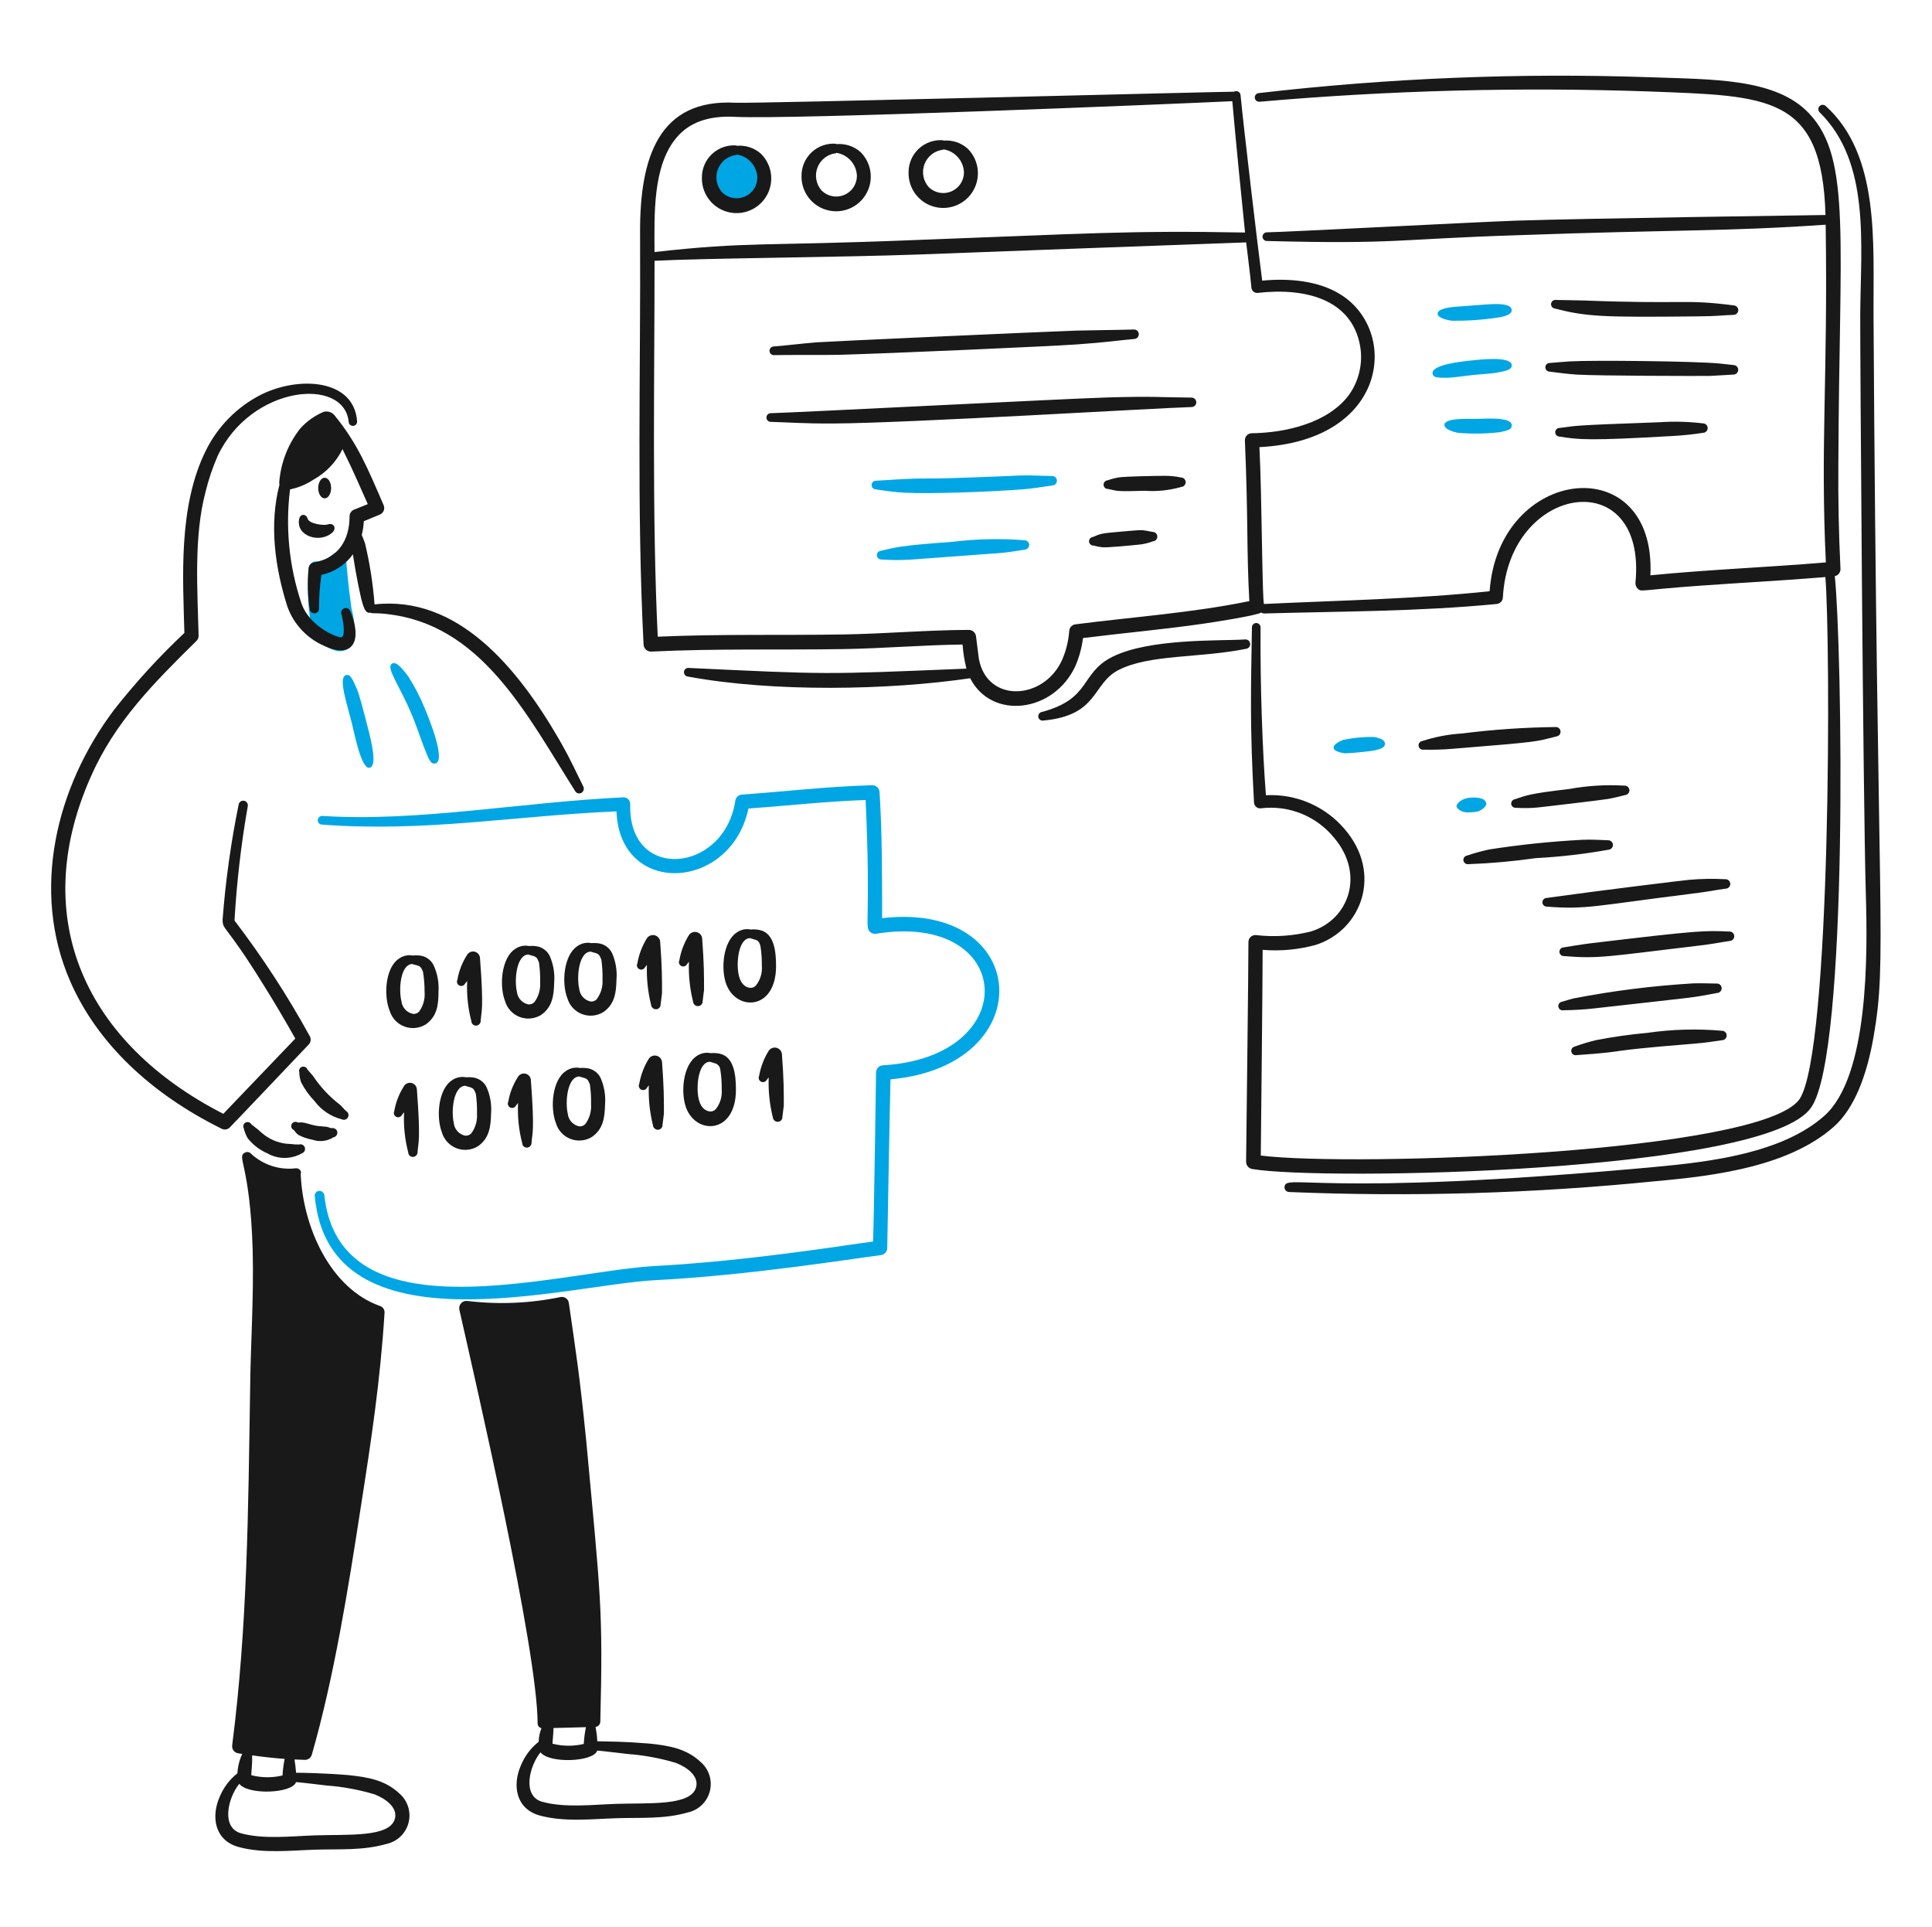
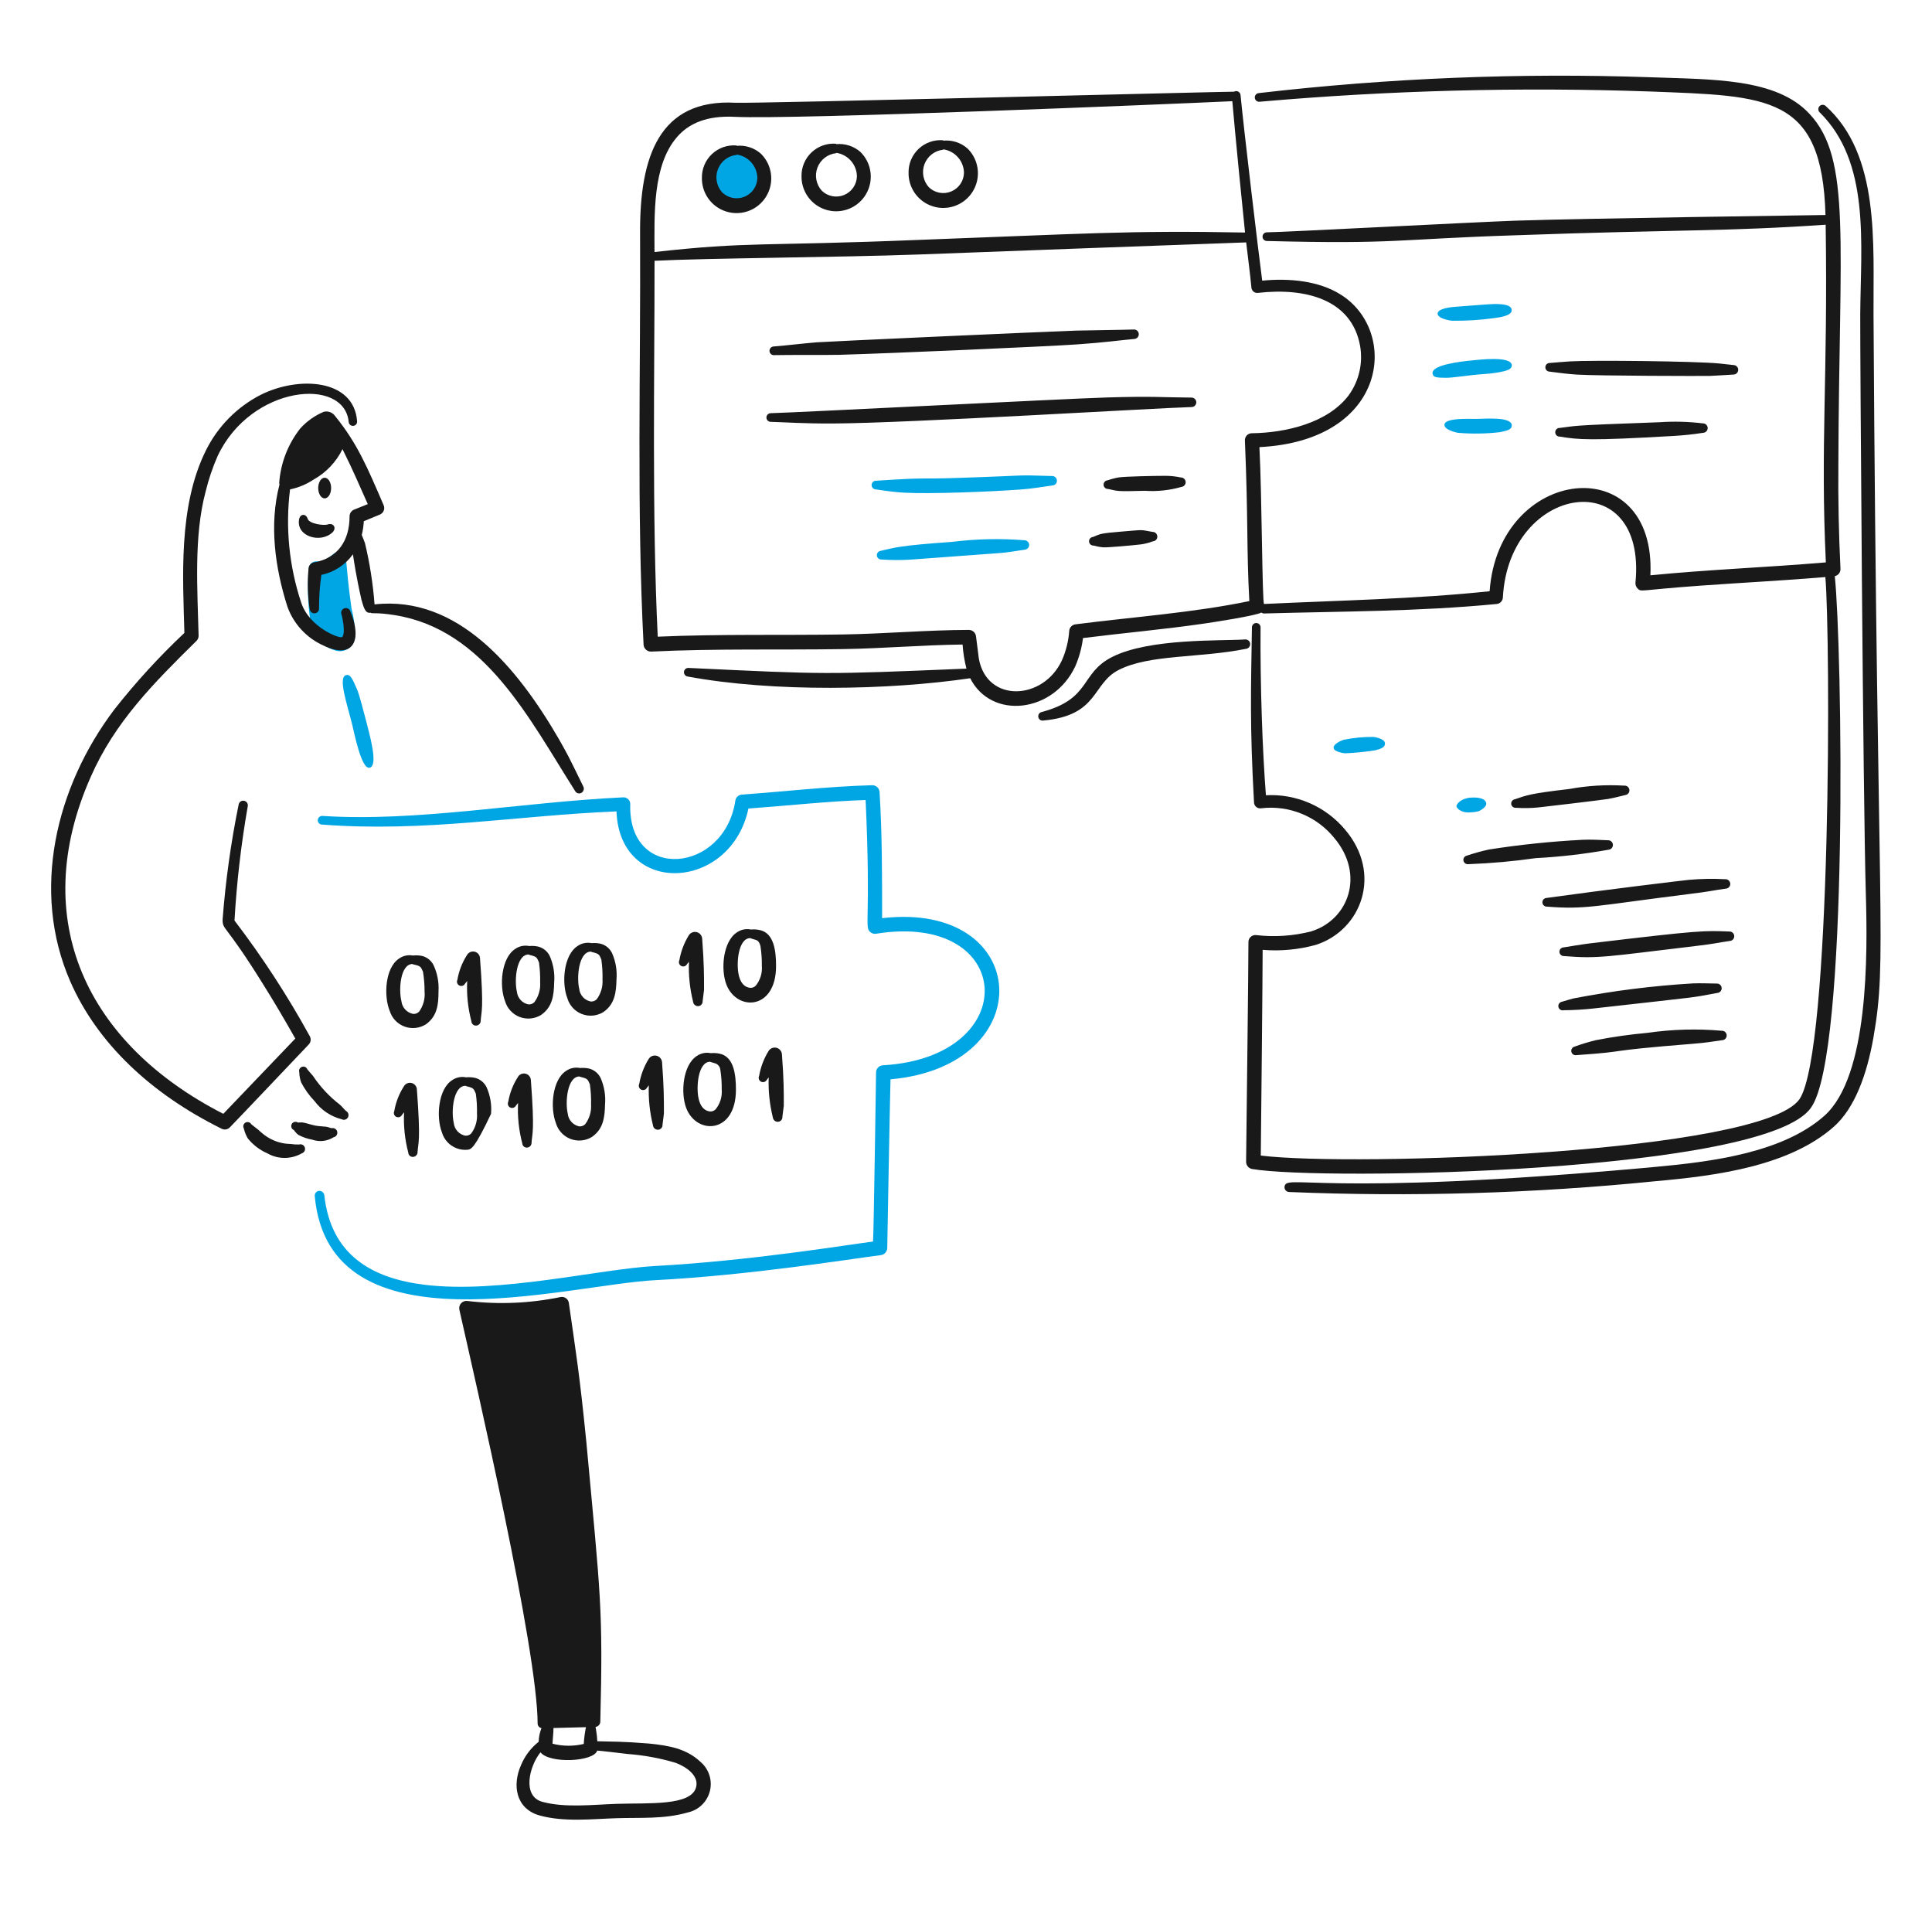
<svg xmlns="http://www.w3.org/2000/svg" width="342" height="341" viewBox="0 0 342 341" fill="none">
  <path d="M62.221 107.677C60.959 98.722 61.647 98.278 60.446 97.752C59.335 97.311 58.978 98.349 57.56 99.046C56.223 99.703 55.943 99.024 55.127 99.647C54.874 99.873 54.712 100.184 54.671 100.521C54.33 104.166 54.511 107.84 55.209 111.433C55.166 111.548 55.156 111.671 55.178 111.791C55.2 111.911 55.253 112.023 55.333 112.115C56.261 113.561 57.676 114.626 59.323 115.118C59.701 115.239 60.101 115.276 60.495 115.226C60.888 115.175 61.266 115.038 61.601 114.825C61.936 114.612 62.22 114.327 62.432 113.992C62.644 113.656 62.78 113.278 62.83 112.884C62.868 111.129 62.663 109.376 62.221 107.677Z" fill="#00A6E4" />
  <path d="M52.936 91.952C52.434 94.975 56.738 96.194 58.833 94.242C59.65 93.481 59.055 92.453 58.008 92.818C57.326 93.059 54.736 92.713 54.46 91.809C54.174 90.863 53.113 90.876 52.936 91.952Z" fill="#191919" />
  <path d="M56.328 86.375C56.328 86.859 56.449 87.324 56.663 87.667C56.878 88.01 57.169 88.202 57.472 88.202C57.776 88.202 58.067 88.01 58.281 87.667C58.496 87.324 58.616 86.859 58.616 86.375C58.616 85.89 58.496 85.425 58.281 85.082C58.067 84.739 57.776 84.547 57.472 84.547C57.169 84.547 56.878 84.739 56.663 85.082C56.449 85.425 56.328 85.89 56.328 86.375Z" fill="#191919" />
  <path d="M62.339 128.216C62.714 129.723 63.972 136.229 65.433 135.869C67.041 135.515 65.391 129.89 64.731 127.29C64.467 126.246 63.616 123.003 63.246 122.1C62.525 120.492 62.085 119.223 61.266 119.479C59.805 119.892 61.396 124.422 62.339 128.216Z" fill="#00A6E4" />
-   <path d="M72.857 126.389C73.659 128.276 74.286 130.225 75.002 132.09C75.911 134.462 76.262 135.314 77.065 135.118C78.982 134.649 75.969 127.205 75.209 125.4C74.409 123.422 73.429 121.522 72.281 119.724C71.466 118.648 70.165 116.904 69.394 117.456C68.267 118.172 70.576 121.011 72.857 126.389Z" fill="#00A6E4" />
  <path d="M41.51 162.918C41.902 156.133 42.686 149.376 43.86 142.682C43.9 142.469 43.855 142.25 43.735 142.07C43.614 141.891 43.428 141.766 43.216 141.724C43.004 141.681 42.784 141.724 42.604 141.842C42.423 141.961 42.297 142.146 42.252 142.358C40.878 149.084 39.928 155.89 39.406 162.736C39.406 164.673 39.807 163.304 46.501 174.077C48.521 177.279 50.422 180.538 52.274 183.806L39.529 197.126C15.422 184.79 4.817 162.86 16.06 137.497C20.322 127.778 27.198 120.895 34.786 113.419C34.906 113.298 35 113.155 35.064 112.998C35.128 112.84 35.16 112.671 35.157 112.501C34.959 104.452 34.284 94.875 36.395 87.02C36.921 84.844 37.639 82.719 38.54 80.669C44.456 68.161 60.962 66.611 61.728 74.691C61.736 74.789 61.764 74.884 61.809 74.971C61.854 75.058 61.915 75.135 61.99 75.198C62.065 75.261 62.151 75.309 62.245 75.338C62.338 75.368 62.436 75.379 62.534 75.371C62.631 75.362 62.726 75.335 62.813 75.29C62.9 75.245 62.977 75.183 63.04 75.109C63.103 75.034 63.151 74.947 63.181 74.854C63.21 74.761 63.221 74.663 63.213 74.565C62.679 67.063 52.883 66.497 46.138 69.883C41.955 72.03 38.569 75.459 36.475 79.668C31.49 89.607 32.399 102.447 32.639 112.015C28.185 116.207 24.049 120.724 20.266 125.529C9.847 139.287 5.458 157.703 12.435 173.684C17.178 184.555 26.622 193.526 39.244 199.77C39.48 199.889 39.747 199.928 40.007 199.883C40.267 199.839 40.506 199.712 40.688 199.521C42.584 197.579 51.865 187.779 54.669 184.836C54.845 184.644 54.956 184.402 54.987 184.143C55.018 183.885 54.966 183.623 54.84 183.395C50.916 176.245 46.46 169.401 41.51 162.918Z" fill="#191919" />
  <path d="M103.255 139.196C100.336 133.208 100.555 133.706 99.007 130.928C91.598 118.125 81.017 105.324 66.303 106.968C66.026 103.316 65.46 99.691 64.608 96.129C64.431 95.641 64.241 95.157 64.037 94.68C64.238 93.882 64.36 93.066 64.402 92.243L67.288 91.05C67.588 90.912 67.821 90.661 67.937 90.352C68.053 90.043 68.042 89.701 67.907 89.399C65.046 82.769 63.275 78.499 59.328 73.644C59.11 73.324 58.8 73.08 58.438 72.943C58.076 72.807 57.681 72.786 57.307 72.883C55.717 73.548 54.295 74.558 53.142 75.84C50.997 78.57 49.706 81.874 49.434 85.336C49.421 85.482 49.434 85.629 49.473 85.769C47.625 92.823 48.68 100.478 50.878 107.372C51.421 108.883 52.263 110.269 53.354 111.448C54.444 112.627 55.76 113.574 57.224 114.234C62.651 116.829 64.139 113.196 62.01 108.166C61.937 107.958 61.785 107.788 61.587 107.692C61.388 107.596 61.16 107.583 60.952 107.656C60.744 107.728 60.573 107.881 60.477 108.079C60.382 108.277 60.368 108.506 60.441 108.714C60.681 109.535 61.179 112.151 60.566 112.751C60.134 113.073 54.734 111.046 53.306 106.613C51.172 100.176 50.501 93.343 51.343 86.613C52.84 86.303 54.263 85.708 55.534 84.861C57.742 83.632 59.52 81.755 60.627 79.483C61.82 81.995 61.594 81.26 65.103 89.219L62.629 90.216C62.404 90.318 62.213 90.483 62.08 90.691C61.947 90.898 61.878 91.141 61.88 91.387C61.88 95.65 59.798 98.802 55.611 99.529C55.351 99.57 55.112 99.696 54.932 99.889C54.752 100.081 54.643 100.329 54.62 100.591C54.386 102.999 54.456 105.427 54.827 107.819C54.851 108.032 54.959 108.228 55.126 108.365C55.292 108.501 55.506 108.567 55.72 108.548C55.935 108.53 56.134 108.429 56.275 108.266C56.416 108.103 56.489 107.892 56.477 107.677C56.468 105.692 56.606 103.71 56.89 101.745C59.14 101.273 61.132 99.974 62.472 98.105C62.675 99.338 63.019 101.909 63.984 106.132C64.311 107.241 64.612 108.652 65.565 108.432C65.991 108.674 66.548 108.33 69.923 108.874C85.825 111.431 93.668 127.192 101.806 139.994C101.856 140.089 101.926 140.174 102.009 140.243C102.093 140.311 102.19 140.362 102.294 140.392C102.398 140.422 102.507 140.431 102.615 140.418C102.722 140.405 102.826 140.37 102.919 140.316C103.108 140.207 103.247 140.031 103.31 139.822C103.372 139.614 103.353 139.39 103.255 139.196Z" fill="#191919" />
  <path d="M43.159 199.705C43.302 200.324 43.538 200.918 43.859 201.466C44.781 202.619 45.971 203.529 47.324 204.118C48.254 204.649 49.306 204.929 50.377 204.929C51.448 204.929 52.5 204.649 53.43 204.118C53.637 204.052 53.809 203.907 53.909 203.714C54.009 203.521 54.029 203.297 53.963 203.09C53.898 202.883 53.752 202.71 53.56 202.61C53.367 202.51 53.142 202.49 52.935 202.556C52.452 202.568 51.969 202.537 51.491 202.466C51.16 202.445 50.872 202.438 50.541 202.399C49.018 202.199 47.585 201.56 46.417 200.561C46.129 200.35 45.922 200.123 45.675 199.905C45.605 199.848 44.628 199.105 44.482 198.97C44.384 198.795 44.221 198.665 44.028 198.61C43.835 198.555 43.628 198.579 43.453 198.676C43.277 198.774 43.148 198.937 43.093 199.13C43.038 199.323 43.061 199.53 43.159 199.705Z" fill="#191919" />
  <path d="M52.027 199.997C52.241 200.322 52.506 200.61 52.811 200.849C53.586 201.262 54.421 201.55 55.285 201.702C55.902 201.917 56.56 201.991 57.209 201.918C57.858 201.845 58.483 201.627 59.036 201.279C59.145 201.26 59.248 201.219 59.34 201.159C59.432 201.099 59.511 201.021 59.573 200.931C59.635 200.84 59.678 200.737 59.699 200.629C59.721 200.522 59.72 200.411 59.698 200.303C59.676 200.195 59.633 200.093 59.571 200.002C59.508 199.912 59.429 199.835 59.336 199.775C59.244 199.716 59.14 199.676 59.032 199.657C58.924 199.638 58.813 199.641 58.706 199.666C58.377 199.617 58.088 199.456 57.758 199.412C57.139 199.334 56.52 199.337 55.901 199.225C55.019 199.068 54.133 198.713 53.55 198.655C53.221 198.623 53.014 198.682 52.726 198.667C52.638 198.608 52.539 198.569 52.434 198.551C52.33 198.533 52.223 198.537 52.121 198.563C52.018 198.59 51.922 198.637 51.839 198.702C51.756 198.768 51.688 198.85 51.639 198.944C51.589 199.038 51.56 199.141 51.553 199.246C51.547 199.352 51.562 199.458 51.599 199.557C51.635 199.656 51.692 199.747 51.766 199.822C51.84 199.898 51.929 199.958 52.027 199.997Z" fill="#191919" />
  <path d="M52.977 189.732C52.986 190.355 53.098 190.972 53.306 191.558C53.938 192.777 54.742 193.897 55.693 194.887C56.874 196.471 58.564 197.6 60.479 198.085C60.672 198.189 60.898 198.212 61.108 198.149C61.317 198.086 61.493 197.942 61.597 197.749C61.701 197.556 61.724 197.33 61.661 197.12C61.598 196.911 61.454 196.735 61.261 196.631C60.89 196.307 60.607 195.896 60.189 195.528C58.322 194.099 56.705 192.371 55.405 190.413C55.34 190.331 54.462 189.349 54.414 189.269C54.347 189.083 54.211 188.931 54.034 188.844C53.857 188.757 53.653 188.743 53.466 188.804C53.278 188.865 53.122 188.996 53.029 189.171C52.937 189.345 52.916 189.548 52.972 189.737L52.977 189.732Z" fill="#191919" />
-   <path d="M70.671 317.388C68.168 315.036 65.089 314.508 61.555 314.148C57.449 313.816 53.386 313.729 52.411 313.746C52.351 312.893 52.24 312.083 52.133 311.395C52.743 311.425 53.355 311.449 53.966 311.461C54.245 311.465 54.518 311.377 54.742 311.209C54.966 311.042 55.129 310.805 55.203 310.535C59.166 296.701 61.643 281.163 63.865 266.741C65.725 254.858 67.323 244.322 68.073 232.313C68.087 232.067 68.023 231.823 67.889 231.616C67.755 231.408 67.559 231.249 67.329 231.161C58.416 228.042 53.563 217.052 53.224 207.608H53.306C53.305 207.488 53.279 207.37 53.229 207.262C53.18 207.153 53.108 207.056 53.019 206.976C52.929 206.897 52.825 206.838 52.711 206.802C52.597 206.766 52.477 206.754 52.358 206.767C50.939 206.936 49.5 206.796 48.14 206.357C46.781 205.917 45.532 205.19 44.479 204.223C44.349 204.062 44.167 203.951 43.964 203.907C43.762 203.864 43.55 203.892 43.366 203.986C41.809 204.769 44.268 205.947 44.73 221.241C44.946 229.793 44.343 238.201 44.276 245.979C43.935 267.102 43.818 287.751 41.101 308.883C41.057 309.213 41.145 309.547 41.345 309.813C41.545 310.079 41.843 310.255 42.172 310.303L42.883 310.411C42.38 311.487 42.09 312.651 42.031 313.838C40.663 314.915 39.592 316.324 38.919 317.93C37.32 321.497 37.992 325.63 42.094 326.844C46.493 328.09 51.488 327.486 55.87 327.355C60.092 327.219 64.233 327.548 68.45 326.332C69.385 326.125 70.244 325.661 70.93 324.993C71.615 324.324 72.101 323.478 72.332 322.548C72.563 321.619 72.53 320.643 72.236 319.731C71.943 318.82 71.401 318.008 70.671 317.388ZM50.39 311.294C50.193 312.261 50.065 313.241 50.007 314.226C48.187 314.657 46.291 314.64 44.479 314.177C44.479 313.481 44.682 312.373 44.636 310.668C46.554 310.932 48.436 311.147 50.39 311.294ZM69.894 321.904C68.997 325.224 61.505 324.632 55.788 324.823C51.606 324.966 46.723 325.549 42.754 324.482C39.044 323.534 40.346 318.165 42.358 315.7C43.938 317.746 51.771 317.405 52.4 315.396C52.741 315.396 57.077 315.908 57.768 315.996C60.662 316.207 63.525 316.734 66.305 317.568C68.262 318.324 70.453 319.896 69.894 321.904Z" fill="#191919" />
  <path d="M123.998 311.814C121.495 309.459 118.406 308.932 114.883 308.574C109.917 308.174 108.391 308.256 105.809 308.172C105.61 308.172 105.889 308.325 105.427 305.63C105.655 305.602 105.866 305.492 106.02 305.322C106.174 305.151 106.261 304.93 106.266 304.701C106.766 284.682 106.316 282.498 103.792 255.191C102.563 242.893 101.968 239.517 100.698 230.612C100.676 230.445 100.622 230.285 100.537 230.14C100.452 229.996 100.338 229.87 100.203 229.771C100.068 229.672 99.914 229.601 99.751 229.563C99.588 229.525 99.419 229.52 99.254 229.549C93.842 230.668 88.285 230.906 82.797 230.253C82.59 230.217 82.377 230.231 82.177 230.295C81.977 230.359 81.796 230.472 81.649 230.622C81.503 230.773 81.395 230.957 81.337 231.159C81.278 231.361 81.269 231.574 81.312 231.779C84.192 244.579 95.17 291.966 95.17 305.077C95.183 305.263 95.257 305.44 95.381 305.579C95.504 305.719 95.669 305.815 95.852 305.851C95.541 306.618 95.372 307.435 95.354 308.262C93.985 309.343 92.915 310.754 92.243 312.363C90.643 315.928 91.315 320.061 95.417 321.275C99.832 322.525 104.86 321.918 109.194 321.786C113.374 321.652 117.558 321.981 121.775 320.763C122.712 320.558 123.572 320.095 124.26 319.426C124.947 318.757 125.434 317.91 125.665 316.979C125.897 316.048 125.863 315.071 125.568 314.159C125.274 313.246 124.73 312.434 123.998 311.814ZM103.722 305.676C103.524 306.656 103.394 307.648 103.334 308.646C101.515 309.079 99.619 309.064 97.808 308.605C97.808 308.094 97.978 306.73 97.978 305.826L103.722 305.676ZM123.214 316.329C122.317 319.648 114.824 319.057 109.108 319.248C104.928 319.391 100.046 319.974 96.075 318.907C92.364 317.959 93.668 312.598 95.678 310.124C97.252 312.17 105.09 311.829 105.721 309.822C106.062 309.822 110.397 310.334 111.088 310.421C113.983 310.632 116.846 311.16 119.627 311.995C121.591 312.743 123.78 314.32 123.214 316.334V316.329Z" fill="#191919" />
  <path d="M73.087 169.111C73.623 169.049 74.166 169.072 74.696 169.179C75.134 169.285 75.544 169.485 75.897 169.765C76.25 170.045 76.539 170.398 76.742 170.8C77.421 172.259 77.725 173.866 77.624 175.472C77.624 177.774 77.403 179.82 75.434 181.255C74.877 181.617 74.245 181.844 73.585 181.92C72.925 181.996 72.257 181.918 71.633 181.692C71.009 181.466 70.445 181.099 69.987 180.619C69.529 180.138 69.188 179.559 68.991 178.925C67.891 176.256 68.178 171.29 70.614 169.665C70.967 169.409 71.368 169.227 71.793 169.132C72.218 169.037 72.658 169.029 73.087 169.111ZM72.993 170.609C70.848 170.676 70.541 175.177 71.068 177.226C71.131 177.768 71.366 178.275 71.738 178.674C72.11 179.073 72.6 179.342 73.136 179.443C73.333 179.458 73.53 179.428 73.715 179.357C73.899 179.285 74.064 179.174 74.2 179.03C74.935 178.001 75.275 176.742 75.158 175.482C75.161 174.307 75.067 173.134 74.878 171.975C74.469 171.07 74.471 170.978 73.242 170.7C73.154 170.683 73.07 170.652 72.993 170.609Z" fill="#191919" />
  <path d="M93.686 167.431C94.224 167.381 94.766 167.416 95.293 167.533C95.731 167.648 96.138 167.856 96.487 168.143C96.835 168.43 97.118 168.79 97.314 169.197C97.963 170.671 98.233 172.283 98.098 173.888C98.045 176.188 97.788 178.229 95.788 179.622C95.224 179.972 94.586 180.186 93.925 180.248C93.265 180.31 92.598 180.218 91.979 179.98C91.36 179.741 90.804 179.362 90.356 178.872C89.908 178.383 89.579 177.796 89.396 177.158C88.352 174.468 88.741 169.509 91.21 167.936C91.567 167.688 91.97 167.516 92.396 167.429C92.821 167.342 93.26 167.343 93.686 167.431ZM93.561 168.928C91.414 168.95 91.014 173.445 91.498 175.504C91.551 176.046 91.776 176.557 92.14 176.963C92.503 177.368 92.987 177.647 93.52 177.758C93.717 177.777 93.915 177.752 94.101 177.684C94.286 177.616 94.454 177.507 94.593 177.366C95.345 176.351 95.708 175.1 95.615 173.84C95.643 172.666 95.574 171.491 95.409 170.328C95.019 169.416 95.022 169.324 93.8 169.02C93.716 169 93.636 168.968 93.561 168.925V168.928Z" fill="#191919" />
-   <path d="M82.51 190.666C83.049 190.616 83.592 190.65 84.12 190.767C84.557 190.882 84.964 191.09 85.313 191.377C85.662 191.665 85.944 192.024 86.14 192.431C86.79 193.904 87.059 195.517 86.925 197.121C86.872 199.423 86.613 201.464 84.614 202.857C84.05 203.207 83.413 203.421 82.752 203.483C82.091 203.545 81.425 203.453 80.805 203.214C80.186 202.975 79.63 202.596 79.182 202.107C78.734 201.618 78.404 201.031 78.221 200.393C77.179 197.703 77.568 192.743 80.037 191.169C80.393 190.921 80.796 190.749 81.222 190.663C81.647 190.576 82.086 190.577 82.51 190.666ZM82.388 192.163C80.241 192.184 79.84 196.68 80.325 198.738C80.377 199.279 80.601 199.789 80.963 200.195C81.326 200.6 81.808 200.879 82.34 200.992C82.537 201.011 82.735 200.985 82.92 200.918C83.106 200.85 83.274 200.742 83.412 200.601C84.166 199.586 84.529 198.334 84.435 197.074C84.464 195.9 84.395 194.726 84.231 193.563C83.84 192.649 83.844 192.557 82.621 192.254C82.539 192.235 82.461 192.205 82.388 192.163Z" fill="#191919" />
+   <path d="M82.51 190.666C83.049 190.616 83.592 190.65 84.12 190.767C84.557 190.882 84.964 191.09 85.313 191.377C85.662 191.665 85.944 192.024 86.14 192.431C86.79 193.904 87.059 195.517 86.925 197.121C84.05 203.207 83.413 203.421 82.752 203.483C82.091 203.545 81.425 203.453 80.805 203.214C80.186 202.975 79.63 202.596 79.182 202.107C78.734 201.618 78.404 201.031 78.221 200.393C77.179 197.703 77.568 192.743 80.037 191.169C80.393 190.921 80.796 190.749 81.222 190.663C81.647 190.576 82.086 190.577 82.51 190.666ZM82.388 192.163C80.241 192.184 79.84 196.68 80.325 198.738C80.377 199.279 80.601 199.789 80.963 200.195C81.326 200.6 81.808 200.879 82.34 200.992C82.537 201.011 82.735 200.985 82.92 200.918C83.106 200.85 83.274 200.742 83.412 200.601C84.166 199.586 84.529 198.334 84.435 197.074C84.464 195.9 84.395 194.726 84.231 193.563C83.84 192.649 83.844 192.557 82.621 192.254C82.539 192.235 82.461 192.205 82.388 192.163Z" fill="#191919" />
  <path d="M102.689 189.018C103.228 188.968 103.771 189.003 104.299 189.12C104.736 189.235 105.143 189.443 105.492 189.73C105.841 190.017 106.123 190.377 106.319 190.784C106.968 192.258 107.237 193.87 107.103 195.475C107.051 197.775 106.791 199.816 104.793 201.21C104.229 201.56 103.591 201.774 102.93 201.836C102.269 201.898 101.603 201.805 100.984 201.567C100.364 201.328 99.808 200.949 99.36 200.459C98.912 199.97 98.583 199.383 98.399 198.745C97.358 196.054 97.746 191.096 100.215 189.523C100.572 189.275 100.975 189.102 101.4 189.016C101.826 188.929 102.264 188.93 102.689 189.018ZM102.566 190.515C100.418 190.537 100.019 195.031 100.503 197.091C100.556 197.633 100.781 198.144 101.144 198.549C101.508 198.955 101.991 199.233 102.524 199.345C102.72 199.364 102.919 199.338 103.104 199.271C103.29 199.203 103.458 199.095 103.596 198.955C104.353 197.941 104.719 196.689 104.628 195.427C104.657 194.253 104.588 193.079 104.421 191.916C104.033 191.003 104.034 190.91 102.814 190.607C102.727 190.59 102.643 190.558 102.566 190.515Z" fill="#191919" />
  <path d="M104.716 166.919C105.255 166.87 105.798 166.904 106.326 167.022C106.763 167.136 107.17 167.344 107.519 167.632C107.868 167.919 108.15 168.279 108.346 168.686C108.994 170.159 109.263 171.772 109.129 173.376C109.076 175.676 108.819 177.717 106.82 179.112C106.256 179.461 105.618 179.675 104.957 179.737C104.296 179.799 103.63 179.707 103.011 179.468C102.391 179.229 101.836 178.85 101.387 178.36C100.939 177.871 100.61 177.284 100.427 176.646C99.383 173.956 99.774 168.998 102.241 167.424C102.598 167.176 103.001 167.004 103.427 166.917C103.852 166.83 104.291 166.831 104.716 166.919ZM104.592 168.416C102.445 168.438 102.046 172.933 102.531 174.992C102.584 175.534 102.808 176.045 103.171 176.45C103.535 176.856 104.018 177.135 104.551 177.246C104.748 177.265 104.946 177.24 105.131 177.172C105.317 177.105 105.485 176.997 105.623 176.856C106.38 175.842 106.746 174.59 106.655 173.328C106.684 172.154 106.615 170.98 106.449 169.818C106.058 168.904 106.062 168.812 104.839 168.508C104.752 168.488 104.669 168.454 104.592 168.408V168.416Z" fill="#191919" />
  <path d="M132.921 164.507C133.459 164.458 134.002 164.491 134.53 164.608C137.054 165.175 137.376 168.401 137.376 170.978C137.376 178.795 130.44 179.02 128.59 174.256C127.567 171.641 127.939 166.65 130.447 165.012C130.804 164.765 131.207 164.593 131.632 164.506C132.058 164.42 132.496 164.42 132.921 164.507ZM132.798 166.031C130.667 166.052 130.299 170.539 130.776 172.589C131.03 173.678 131.56 174.659 132.756 174.826C132.946 174.845 133.137 174.82 133.316 174.753C133.495 174.686 133.656 174.579 133.787 174.44C134.585 173.453 134.97 172.195 134.86 170.93C134.878 169.756 134.795 168.584 134.612 167.424C134.488 166.995 134.345 166.534 133.828 166.355C133.555 166.253 132.935 166.105 132.798 166.031Z" fill="#191919" />
  <path d="M125.817 186.387C126.356 186.337 126.899 186.37 127.427 186.486C129.95 187.054 130.273 190.28 130.273 192.856C130.273 200.675 123.338 200.898 121.487 196.135C120.464 193.519 120.835 188.528 123.343 186.89C123.7 186.643 124.104 186.471 124.529 186.385C124.954 186.298 125.393 186.299 125.817 186.387ZM125.695 187.91C123.563 187.93 123.195 192.418 123.673 194.467C123.927 195.557 124.457 196.537 125.652 196.706C125.842 196.724 126.034 196.7 126.213 196.633C126.391 196.566 126.552 196.459 126.684 196.32C127.483 195.333 127.867 194.074 127.756 192.808C127.774 191.635 127.691 190.463 127.509 189.304C127.482 189.073 127.396 188.854 127.258 188.666C127.121 188.478 126.938 188.329 126.726 188.234C126.453 188.131 125.833 187.985 125.696 187.91H125.695Z" fill="#191919" />
  <path d="M82.702 173.613C82.579 173.763 82.454 173.913 82.332 174.07C82.243 174.251 82.087 174.389 81.896 174.455C81.706 174.52 81.497 174.507 81.316 174.419C81.135 174.33 80.997 174.174 80.932 173.983C80.866 173.793 80.879 173.584 80.968 173.403C81.234 171.849 81.809 170.364 82.659 169.035C82.788 168.801 82.99 168.615 83.234 168.506C83.478 168.396 83.75 168.369 84.011 168.428C84.272 168.487 84.506 168.629 84.679 168.833C84.852 169.037 84.954 169.292 84.969 169.559C85.672 178.876 85.198 178.897 85.094 180.641C85.099 180.859 85.021 181.071 84.875 181.233C84.729 181.395 84.527 181.495 84.309 181.512C84.201 181.521 84.093 181.508 83.99 181.473C83.887 181.438 83.792 181.383 83.712 181.311C83.63 181.239 83.565 181.151 83.519 181.053C83.473 180.955 83.447 180.848 83.443 180.74C82.833 178.416 82.582 176.013 82.702 173.613Z" fill="#191919" />
  <path d="M71.529 196.85C71.406 197.002 71.282 197.152 71.159 197.309C71.07 197.49 70.914 197.628 70.723 197.694C70.533 197.759 70.324 197.746 70.144 197.658C69.963 197.569 69.824 197.413 69.759 197.222C69.694 197.032 69.707 196.823 69.795 196.642C70.061 195.087 70.636 193.601 71.486 192.273C71.615 192.038 71.817 191.853 72.061 191.743C72.305 191.633 72.578 191.606 72.838 191.665C73.099 191.724 73.334 191.867 73.506 192.071C73.679 192.274 73.781 192.529 73.796 192.796C74.499 202.115 74.025 202.136 73.919 203.878C73.925 204.096 73.847 204.308 73.701 204.47C73.556 204.632 73.354 204.732 73.137 204.75C73.029 204.759 72.92 204.745 72.817 204.711C72.714 204.677 72.62 204.622 72.539 204.55C72.458 204.478 72.392 204.39 72.346 204.292C72.3 204.194 72.274 204.087 72.27 203.979C71.66 201.655 71.41 199.251 71.529 196.85Z" fill="#191919" />
  <path d="M91.707 195.204C91.585 195.354 91.46 195.504 91.336 195.661C91.292 195.75 91.231 195.831 91.156 195.897C91.081 195.963 90.995 196.013 90.9 196.046C90.806 196.078 90.706 196.091 90.607 196.085C90.507 196.079 90.41 196.053 90.32 196.01C90.231 195.966 90.151 195.905 90.085 195.83C90.019 195.755 89.968 195.668 89.936 195.574C89.903 195.48 89.89 195.38 89.896 195.281C89.902 195.181 89.928 195.084 89.972 194.994C90.238 193.44 90.813 191.954 91.663 190.626C91.792 190.392 91.994 190.206 92.237 190.097C92.481 189.987 92.754 189.96 93.015 190.019C93.276 190.078 93.51 190.22 93.683 190.424C93.856 190.628 93.958 190.883 93.973 191.149C94.674 200.467 94.202 200.488 94.096 202.232C94.102 202.45 94.023 202.661 93.878 202.823C93.733 202.985 93.531 203.085 93.313 203.103C93.205 203.112 93.097 203.098 92.994 203.064C92.891 203.029 92.796 202.974 92.715 202.902C92.634 202.83 92.569 202.742 92.523 202.644C92.477 202.546 92.451 202.439 92.447 202.331C91.837 200.007 91.588 197.603 91.707 195.204Z" fill="#191919" />
-   <path d="M114.52 170.764C114.396 170.901 114.314 171.039 114.19 171.18C114.145 171.27 114.083 171.35 114.007 171.415C113.932 171.481 113.844 171.531 113.749 171.563C113.654 171.594 113.553 171.607 113.454 171.6C113.354 171.593 113.256 171.566 113.167 171.521C113.077 171.476 112.997 171.415 112.932 171.339C112.866 171.263 112.816 171.175 112.784 171.08C112.753 170.985 112.74 170.885 112.747 170.785C112.754 170.685 112.781 170.588 112.826 170.498C113.093 168.949 113.653 167.464 114.474 166.123C114.612 165.888 114.82 165.703 115.069 165.594C115.319 165.486 115.596 165.459 115.862 165.518C116.128 165.577 116.368 165.719 116.547 165.924C116.727 166.128 116.837 166.384 116.861 166.655C117.202 171.17 117.192 173.266 117.192 175.748C117.11 176.408 117.022 177.045 116.945 177.734C116.952 177.844 116.937 177.954 116.901 178.058C116.866 178.162 116.81 178.258 116.737 178.34C116.664 178.423 116.576 178.49 116.477 178.538C116.378 178.586 116.27 178.614 116.161 178.621C115.937 178.632 115.719 178.556 115.55 178.409C115.381 178.263 115.275 178.057 115.254 177.835C114.678 175.524 114.431 173.144 114.52 170.764Z" fill="#191919" />
  <path d="M136.075 190.679C135.951 190.817 135.869 190.953 135.744 191.096C135.7 191.186 135.638 191.266 135.562 191.331C135.486 191.397 135.398 191.447 135.303 191.479C135.208 191.51 135.108 191.523 135.008 191.516C134.908 191.509 134.811 191.482 134.721 191.437C134.632 191.393 134.552 191.331 134.486 191.255C134.421 191.179 134.371 191.092 134.339 190.997C134.307 190.902 134.295 190.801 134.302 190.701C134.309 190.602 134.336 190.504 134.38 190.414C134.648 188.865 135.207 187.381 136.029 186.041C136.166 185.805 136.374 185.619 136.624 185.509C136.873 185.4 137.151 185.373 137.418 185.432C137.684 185.491 137.924 185.634 138.104 185.839C138.283 186.044 138.393 186.301 138.416 186.573C138.757 191.086 138.747 193.183 138.747 195.664C138.665 196.324 138.576 196.963 138.5 197.65C138.507 197.76 138.492 197.871 138.457 197.975C138.421 198.079 138.366 198.175 138.293 198.258C138.22 198.34 138.131 198.407 138.032 198.455C137.933 198.503 137.825 198.531 137.715 198.537C137.492 198.548 137.274 198.472 137.105 198.326C136.936 198.18 136.83 197.975 136.808 197.753C136.231 195.441 135.985 193.059 136.075 190.679Z" fill="#191919" />
  <path d="M121.956 170.209C121.831 170.345 121.75 170.482 121.625 170.625C121.58 170.714 121.518 170.794 121.443 170.86C121.367 170.925 121.279 170.975 121.184 171.007C121.089 171.039 120.989 171.051 120.889 171.044C120.789 171.037 120.692 171.011 120.602 170.966C120.513 170.921 120.433 170.859 120.367 170.783C120.302 170.708 120.251 170.62 120.22 170.525C120.188 170.43 120.175 170.33 120.183 170.23C120.19 170.13 120.216 170.032 120.261 169.943C120.528 168.394 121.088 166.909 121.91 165.569C122.047 165.333 122.255 165.147 122.504 165.038C122.754 164.928 123.032 164.901 123.298 164.96C123.565 165.02 123.805 165.162 123.984 165.367C124.164 165.573 124.273 165.83 124.297 166.101C124.638 170.616 124.628 172.712 124.628 175.192C124.546 175.854 124.457 176.492 124.38 177.179C124.388 177.289 124.373 177.399 124.337 177.503C124.302 177.607 124.246 177.703 124.173 177.786C124.1 177.869 124.012 177.936 123.913 177.984C123.814 178.032 123.706 178.061 123.596 178.067C123.373 178.078 123.154 178.002 122.985 177.856C122.816 177.709 122.71 177.504 122.689 177.281C122.111 174.97 121.864 172.589 121.956 170.209Z" fill="#191919" />
  <path d="M114.854 192.087C114.73 192.223 114.648 192.361 114.524 192.503C114.479 192.592 114.417 192.672 114.341 192.738C114.266 192.803 114.178 192.853 114.083 192.885C113.988 192.917 113.887 192.929 113.788 192.922C113.688 192.915 113.59 192.888 113.501 192.844C113.411 192.799 113.331 192.737 113.266 192.661C113.2 192.585 113.15 192.498 113.118 192.403C113.087 192.308 113.074 192.207 113.081 192.107C113.088 192.008 113.115 191.91 113.16 191.821C113.426 190.271 113.986 188.786 114.808 187.446C114.946 187.211 115.154 187.025 115.403 186.917C115.653 186.808 115.93 186.781 116.196 186.84C116.462 186.899 116.701 187.042 116.881 187.246C117.061 187.45 117.171 187.706 117.195 187.977C117.536 192.492 117.526 194.588 117.526 197.07C117.444 197.73 117.356 198.368 117.279 199.057C117.286 199.166 117.271 199.276 117.235 199.38C117.2 199.484 117.144 199.58 117.071 199.663C116.998 199.745 116.91 199.812 116.811 199.86C116.712 199.909 116.604 199.937 116.495 199.943C116.271 199.954 116.053 199.878 115.884 199.732C115.715 199.585 115.609 199.38 115.588 199.157C115.011 196.847 114.764 194.466 114.854 192.087Z" fill="#191919" />
  <path d="M125.486 31.483C125.486 32.785 126.003 34.033 126.924 34.954C127.845 35.874 129.093 36.392 130.395 36.392C131.697 36.392 132.945 35.874 133.866 34.954C134.787 34.033 135.304 32.785 135.304 31.483C135.304 30.181 134.787 28.933 133.866 28.012C132.945 27.091 131.697 26.574 130.395 26.574C129.093 26.574 127.845 27.091 126.924 28.012C126.003 28.933 125.486 30.181 125.486 31.483Z" fill="#00A6E4" />
  <path d="M130.395 25.745C129.605 25.678 128.809 25.777 128.06 26.036C127.31 26.295 126.624 26.709 126.044 27.251C125.465 27.793 125.005 28.45 124.696 29.18C124.387 29.911 124.235 30.698 124.249 31.491C124.235 32.507 124.473 33.51 124.941 34.411C125.41 35.312 126.095 36.082 126.935 36.653C127.775 37.224 128.744 37.578 129.754 37.683C130.764 37.787 131.784 37.64 132.723 37.253C133.663 36.866 134.491 36.253 135.135 35.467C135.778 34.681 136.217 33.748 136.411 32.751C136.605 31.755 136.549 30.725 136.248 29.755C135.946 28.785 135.409 27.906 134.684 27.195C134.102 26.682 133.421 26.294 132.683 26.055C131.945 25.817 131.166 25.732 130.394 25.807L130.395 25.745ZM130.395 27.35C131.399 27.493 132.319 27.988 132.992 28.746C133.664 29.505 134.045 30.478 134.066 31.491C134.052 32.206 133.83 32.902 133.426 33.493C133.021 34.083 132.453 34.542 131.792 34.814C131.13 35.086 130.403 35.158 129.7 35.022C128.998 34.886 128.351 34.548 127.838 34.049C127.346 33.501 127.016 32.828 126.883 32.105C126.749 31.381 126.819 30.634 127.084 29.948C127.349 29.261 127.798 28.661 128.382 28.214C128.967 27.767 129.664 27.49 130.395 27.415V27.35Z" fill="#191919" />
  <path d="M148.022 25.442C147.232 25.375 146.437 25.475 145.689 25.735C144.94 25.995 144.255 26.409 143.676 26.951C143.098 27.492 142.639 28.149 142.33 28.879C142.022 29.609 141.869 30.395 141.884 31.188C141.871 32.2 142.11 33.2 142.579 34.098C143.048 34.996 143.731 35.764 144.569 36.333C145.407 36.902 146.373 37.255 147.381 37.359C148.388 37.464 149.406 37.317 150.343 36.932C151.279 36.547 152.106 35.935 152.749 35.153C153.392 34.37 153.831 33.44 154.027 32.447C154.222 31.453 154.169 30.426 153.871 29.458C153.573 28.49 153.039 27.611 152.318 26.9C151.737 26.387 151.056 25.999 150.318 25.761C149.581 25.522 148.802 25.437 148.03 25.512L148.022 25.442ZM148.022 27.046C149.025 27.189 149.945 27.685 150.617 28.443C151.289 29.202 151.67 30.174 151.691 31.188C151.677 31.903 151.455 32.599 151.051 33.189C150.647 33.78 150.079 34.239 149.417 34.511C148.756 34.783 148.029 34.855 147.326 34.719C146.624 34.583 145.977 34.245 145.464 33.745C144.973 33.198 144.642 32.525 144.509 31.801C144.376 31.077 144.445 30.331 144.71 29.644C144.975 28.958 145.424 28.358 146.009 27.911C146.593 27.464 147.29 27.187 148.022 27.111V27.046Z" fill="#191919" />
  <path d="M166.971 24.823C166.181 24.756 165.386 24.856 164.638 25.116C163.889 25.376 163.203 25.791 162.625 26.332C162.046 26.874 161.588 27.531 161.279 28.261C160.97 28.991 160.818 29.778 160.833 30.57C160.818 31.586 161.055 32.59 161.523 33.491C161.991 34.393 162.675 35.164 163.515 35.736C164.355 36.308 165.323 36.663 166.333 36.768C167.344 36.873 168.365 36.726 169.304 36.34C170.244 35.954 171.073 35.34 171.717 34.555C172.361 33.769 172.8 32.836 172.995 31.839C173.189 30.842 173.133 29.812 172.832 28.842C172.53 27.872 171.993 26.992 171.268 26.28C170.686 25.768 170.005 25.38 169.267 25.142C168.529 24.903 167.75 24.819 166.978 24.894L166.971 24.823ZM166.971 26.427C167.975 26.57 168.895 27.066 169.567 27.825C170.24 28.583 170.62 29.557 170.642 30.57C170.628 31.286 170.406 31.981 170.002 32.572C169.598 33.163 169.03 33.622 168.368 33.894C167.707 34.166 166.98 34.238 166.277 34.102C165.575 33.966 164.928 33.627 164.415 33.128C163.923 32.58 163.593 31.908 163.459 31.184C163.326 30.46 163.396 29.714 163.661 29.027C163.925 28.341 164.375 27.741 164.959 27.294C165.544 26.847 166.241 26.571 166.973 26.495L166.971 26.427Z" fill="#191919" />
  <path d="M137.055 62.852C139.366 62.794 146.997 62.84 148.523 62.797C157.473 62.548 185.563 61.312 190.637 60.954C195.581 60.613 198.279 60.214 200.824 59.989C201.04 59.969 201.24 59.867 201.382 59.704C201.524 59.541 201.597 59.329 201.587 59.112C201.576 58.896 201.482 58.692 201.325 58.544C201.168 58.395 200.959 58.313 200.742 58.315C199.012 58.386 192.204 58.454 190.512 58.512C183.706 58.748 146.295 60.446 144.603 60.582C142.046 60.785 139.536 61.114 136.974 61.317C136.87 61.318 136.768 61.341 136.673 61.383C136.578 61.424 136.493 61.485 136.422 61.56C136.352 61.636 136.297 61.725 136.261 61.823C136.226 61.92 136.21 62.023 136.216 62.127C136.221 62.23 136.248 62.331 136.293 62.425C136.339 62.517 136.403 62.6 136.481 62.668C136.56 62.736 136.651 62.787 136.75 62.818C136.848 62.85 136.952 62.861 137.055 62.852Z" fill="#191919" />
  <path d="M136.438 74.661C139.066 74.722 142.17 74.984 147.657 74.949C160.929 74.875 204.507 72.221 210.928 72.04C211.15 72.04 211.363 71.952 211.52 71.795C211.677 71.638 211.765 71.425 211.765 71.203C211.765 70.981 211.677 70.768 211.52 70.611C211.363 70.454 211.15 70.366 210.928 70.366C205.216 70.321 204.312 70.1 195.997 70.342C188.613 70.56 140.859 73.024 136.438 73.126C136.235 73.126 136.04 73.207 135.896 73.351C135.752 73.495 135.671 73.69 135.671 73.893C135.671 74.097 135.752 74.292 135.896 74.436C136.04 74.58 136.235 74.661 136.438 74.661Z" fill="#191919" />
  <path d="M155.039 86.614C156.662 86.858 158.432 87.11 160.07 87.195C164.729 87.444 175.277 87.035 180.701 86.631C182.813 86.472 184.121 86.225 186.31 85.916C186.42 85.911 186.528 85.884 186.627 85.836C186.726 85.789 186.814 85.722 186.887 85.64C186.96 85.558 187.016 85.462 187.052 85.358C187.088 85.254 187.102 85.144 187.095 85.035C187.082 84.816 186.984 84.612 186.822 84.464C186.66 84.317 186.447 84.239 186.229 84.247C178.996 84.036 183.393 84.124 170.017 84.568C161.305 84.858 165.177 84.426 155.128 85.079C155.025 85.07 154.921 85.081 154.822 85.112C154.723 85.144 154.632 85.195 154.554 85.263C154.475 85.33 154.411 85.413 154.366 85.506C154.32 85.599 154.294 85.7 154.288 85.804C154.283 85.907 154.298 86.011 154.334 86.108C154.369 86.205 154.424 86.294 154.495 86.37C154.565 86.446 154.651 86.506 154.745 86.548C154.84 86.59 154.942 86.612 155.046 86.614H155.039Z" fill="#00A6E4" />
  <path d="M196.163 86.539C198.001 86.952 197.76 86.991 202.642 86.86C204.825 87.013 207.018 86.782 209.121 86.178C209.337 86.158 209.537 86.056 209.679 85.893C209.821 85.729 209.894 85.517 209.884 85.3C209.873 85.084 209.779 84.88 209.621 84.732C209.463 84.583 209.254 84.501 209.037 84.504C208.14 84.313 207.226 84.216 206.309 84.212C204.565 84.212 199.211 84.312 198.018 84.495C197.359 84.612 196.71 84.783 196.079 85.006C195.876 85.017 195.685 85.109 195.55 85.26C195.414 85.412 195.344 85.611 195.355 85.815C195.366 86.018 195.457 86.208 195.609 86.344C195.76 86.48 195.96 86.55 196.163 86.539Z" fill="#191919" />
  <path d="M155.996 99.019C157.699 99.14 159.407 99.15 161.111 99.048C161.539 99.025 176.893 97.894 177.32 97.855C178.599 97.736 180.862 97.362 181.363 97.287C181.585 97.275 181.794 97.179 181.947 97.018C182.101 96.857 182.187 96.643 182.188 96.421C182.175 96.201 182.078 95.994 181.917 95.843C181.756 95.692 181.543 95.609 181.322 95.611C177.061 95.274 172.776 95.371 168.535 95.901C159.113 96.566 158.455 96.907 155.873 97.493C155.681 97.522 155.507 97.623 155.386 97.775C155.265 97.927 155.207 98.12 155.222 98.314C155.238 98.507 155.326 98.688 155.47 98.819C155.614 98.95 155.802 99.022 155.996 99.019Z" fill="#00A6E4" />
  <path d="M193.605 96.558C194.131 96.708 194.669 96.812 195.213 96.866C196.173 96.919 200.398 96.525 201.895 96.355C202.643 96.26 203.377 96.075 204.08 95.802C204.19 95.798 204.298 95.771 204.397 95.724C204.496 95.677 204.585 95.611 204.658 95.529C204.731 95.447 204.787 95.351 204.822 95.248C204.858 95.144 204.872 95.034 204.865 94.924C204.852 94.706 204.755 94.5 204.593 94.352C204.431 94.204 204.218 94.126 203.999 94.133C201.7 93.722 202.597 93.753 198.677 94.067C194.405 94.408 194.785 94.534 193.48 95.035C193.279 95.051 193.091 95.147 192.96 95.301C192.829 95.455 192.764 95.655 192.78 95.857C192.8 96.058 192.897 96.243 193.051 96.374C193.205 96.504 193.404 96.57 193.605 96.558Z" fill="#191919" />
  <path d="M256.995 56.763C259.492 56.8 261.988 56.646 264.461 56.304C265.503 56.171 267.684 55.864 267.595 54.874C267.595 53.602 264.497 53.781 263.223 53.871C261.367 54.004 259.511 54.145 257.655 54.292C256.762 54.359 254.567 54.591 254.479 55.486C254.479 56.388 256.617 56.72 256.995 56.763Z" fill="#00A6E4" />
  <path d="M255.989 66.864C257.012 66.864 259.309 66.523 260.896 66.352C262.216 66.212 263.537 66.182 264.857 65.969C266.994 65.609 267.621 65.334 267.621 64.628C267.471 62.961 261.856 63.653 260.402 63.803C258.77 63.974 253.278 64.538 253.597 66.146C253.72 66.766 254.192 66.85 255.989 66.864Z" fill="#00A6E4" />
  <path d="M258.043 76.594C260.529 76.812 263.031 76.776 265.51 76.486C266.848 76.195 267.613 76.043 267.613 75.282C267.613 73.729 263.01 74.109 261.385 74.14C260.233 74.162 255.817 73.886 255.692 75.146C255.609 76.004 257.494 76.491 258.043 76.594Z" fill="#00A6E4" />
  <path d="M276.069 77.267C279.535 77.821 281.286 78.021 296.155 77.16C297.937 77.063 299.713 76.876 301.476 76.599C301.586 76.596 301.694 76.572 301.795 76.527C301.895 76.483 301.986 76.419 302.061 76.34C302.137 76.26 302.196 76.166 302.236 76.064C302.275 75.962 302.294 75.853 302.291 75.743C302.289 75.633 302.264 75.525 302.22 75.425C302.176 75.324 302.112 75.234 302.032 75.158C301.953 75.082 301.859 75.023 301.757 74.984C301.654 74.944 301.545 74.925 301.436 74.928C298.904 74.62 296.349 74.552 293.804 74.725C276.846 75.322 279.342 75.371 276.072 75.736C275.868 75.736 275.673 75.817 275.529 75.961C275.386 76.105 275.305 76.3 275.305 76.503C275.305 76.707 275.386 76.902 275.529 77.046C275.673 77.19 275.868 77.27 276.072 77.27L276.069 77.267Z" fill="#191919" />
  <path d="M274.303 65.771C275.716 65.955 277.653 66.214 279.21 66.299C282.91 66.528 301.716 66.564 302.763 66.526C304.127 66.477 305.491 66.356 306.887 66.287C307.101 66.28 307.304 66.191 307.454 66.039C307.605 65.887 307.691 65.683 307.697 65.469C307.702 65.256 307.625 65.048 307.482 64.889C307.339 64.73 307.141 64.631 306.928 64.613C306.062 64.514 305.196 64.41 304.329 64.328C300.026 63.917 281.777 63.723 277.89 63.96C276.697 64.032 275.539 64.151 274.344 64.238C274.14 64.233 273.943 64.308 273.795 64.448C273.647 64.588 273.561 64.781 273.556 64.985C273.551 65.188 273.626 65.386 273.766 65.533C273.906 65.681 274.099 65.767 274.303 65.772V65.771Z" fill="#191919" />
-   <path d="M275.225 54.601C280.778 56.033 283.564 56.174 300.263 55.995C304.548 55.949 304.028 55.833 306.861 55.728C307.078 55.73 307.286 55.648 307.444 55.5C307.601 55.352 307.695 55.148 307.706 54.932C307.717 54.716 307.644 54.505 307.502 54.341C307.36 54.178 307.16 54.076 306.945 54.057C297.965 52.899 298.662 53.886 280.422 53.182C279.032 53.127 276.459 53.124 275.431 53.083C275.332 53.07 275.23 53.076 275.133 53.101C275.036 53.127 274.945 53.172 274.865 53.232C274.785 53.293 274.717 53.369 274.667 53.456C274.616 53.543 274.583 53.639 274.569 53.739C274.556 53.838 274.562 53.94 274.588 54.037C274.613 54.134 274.658 54.225 274.719 54.305C274.78 54.386 274.856 54.453 274.943 54.503C275.029 54.554 275.125 54.587 275.225 54.601Z" fill="#191919" />
  <path d="M238.104 133.321C239.886 133.243 241.663 133.067 243.425 132.792C244.401 132.543 245.222 132.281 245.158 131.563C245.158 130.71 243.308 130.446 243.137 130.424C241.35 130.401 239.566 130.573 237.816 130.935C237.483 131.041 235.94 131.691 236.084 132.395C236.152 133.073 237.925 133.312 238.104 133.321Z" fill="#00A6E4" />
-   <path d="M252.005 132.673C253.654 132.716 255.305 132.67 256.949 132.537C273.036 131.239 271.575 131.304 275.551 130.331C275.767 130.293 275.96 130.173 276.088 129.995C276.216 129.818 276.27 129.597 276.238 129.38C276.206 129.163 276.09 128.968 275.915 128.836C275.741 128.703 275.521 128.644 275.304 128.672C269.787 128.739 264.278 129.119 258.804 129.811C256.405 129.957 254.035 130.409 251.751 131.156C251.549 131.189 251.37 131.302 251.251 131.468C251.133 131.634 251.085 131.84 251.119 132.042C251.153 132.243 251.265 132.422 251.431 132.541C251.597 132.659 251.803 132.707 252.005 132.673Z" fill="#191919" />
  <path d="M260.172 143.78C260.685 143.768 261.197 143.705 261.698 143.59C261.868 143.548 263.157 142.876 263.099 142.226C263.011 141.222 261.507 141.079 260.294 141.168C258.554 141.316 257.785 142.346 257.821 142.702C257.856 143.059 258.673 143.887 260.172 143.78Z" fill="#00A6E4" />
  <path d="M268.379 142.964C269.686 143.052 270.998 143.031 272.301 142.901C273.118 142.821 283.472 141.598 284.633 141.404C285.764 141.215 287.003 140.869 287.685 140.712C287.906 140.689 288.109 140.58 288.25 140.407C288.39 140.235 288.456 140.014 288.434 139.793C288.411 139.572 288.302 139.369 288.129 139.228C287.957 139.088 287.736 139.022 287.515 139.044C284.258 138.849 280.99 139.049 277.781 139.639C270.553 140.473 270.216 140.785 268.171 141.45C267.971 141.482 267.791 141.59 267.668 141.751C267.545 141.912 267.489 142.115 267.512 142.316C267.544 142.516 267.652 142.695 267.814 142.816C267.976 142.937 268.179 142.99 268.379 142.964Z" fill="#191919" />
  <path d="M259.966 152.939C263.941 152.792 267.906 152.437 271.844 151.875C276.175 151.646 280.487 151.147 284.755 150.381C284.97 150.362 285.17 150.26 285.312 150.097C285.453 149.933 285.527 149.722 285.516 149.506C285.505 149.29 285.411 149.086 285.254 148.938C285.096 148.79 284.887 148.708 284.671 148.71C283.086 148.656 281.73 148.555 280.134 148.628C274.595 148.913 269.075 149.485 263.596 150.344C262.269 150.631 260.96 150.993 259.674 151.428C259.575 151.446 259.48 151.483 259.395 151.538C259.311 151.592 259.237 151.663 259.18 151.746C259.122 151.828 259.082 151.922 259.06 152.02C259.039 152.119 259.037 152.22 259.055 152.32C259.098 152.52 259.216 152.697 259.386 152.812C259.556 152.928 259.763 152.973 259.966 152.939Z" fill="#191919" />
  <path d="M273.823 160.456C280.757 161.003 282.519 160.285 298.9 158.239C303.313 157.697 302.992 157.609 305.459 157.278C305.572 157.277 305.684 157.253 305.787 157.207C305.891 157.162 305.984 157.096 306.062 157.014C306.139 156.932 306.199 156.835 306.238 156.729C306.277 156.623 306.294 156.51 306.289 156.397C306.283 156.284 306.255 156.174 306.205 156.072C306.156 155.971 306.086 155.88 306.001 155.806C305.916 155.732 305.817 155.676 305.709 155.641C305.602 155.606 305.488 155.593 305.376 155.603C303.231 155.487 301.08 155.526 298.941 155.719C298.015 155.8 283.613 157.544 273.782 158.92C273.681 158.922 273.582 158.945 273.49 158.986C273.398 159.027 273.314 159.086 273.245 159.159C273.176 159.232 273.121 159.318 273.085 159.413C273.049 159.507 273.032 159.607 273.034 159.708C273.037 159.809 273.06 159.908 273.101 160.001C273.142 160.093 273.201 160.176 273.274 160.245C273.347 160.315 273.433 160.369 273.528 160.405C273.622 160.441 273.722 160.459 273.823 160.456Z" fill="#191919" />
  <path d="M276.835 169.204C282.973 169.716 284.398 169.296 300.098 167.434C303.951 166.978 303.767 166.88 306.202 166.531C306.423 166.52 306.631 166.422 306.78 166.257C306.929 166.093 307.006 165.877 306.995 165.655C306.985 165.434 306.886 165.226 306.722 165.077C306.558 164.928 306.341 164.851 306.12 164.862C301.713 164.691 301.203 164.591 281.413 166.964C280.149 167.111 277.367 167.581 276.794 167.67C276.693 167.672 276.594 167.695 276.502 167.736C276.41 167.777 276.327 167.836 276.257 167.909C276.188 167.982 276.134 168.068 276.098 168.162C276.062 168.256 276.044 168.357 276.047 168.457C276.05 168.558 276.072 168.657 276.113 168.75C276.154 168.842 276.213 168.925 276.286 168.994C276.359 169.063 276.446 169.118 276.54 169.154C276.634 169.19 276.734 169.207 276.835 169.204Z" fill="#191919" />
  <path d="M276.753 178.795C278.586 178.778 280.417 178.668 282.238 178.464C302.347 176.195 298.668 176.703 303.975 175.736C304.086 175.731 304.195 175.703 304.296 175.654C304.396 175.606 304.486 175.538 304.559 175.455C304.633 175.371 304.689 175.274 304.725 175.168C304.76 175.062 304.774 174.951 304.766 174.84C304.758 174.729 304.727 174.62 304.676 174.521C304.626 174.422 304.556 174.334 304.47 174.262C304.385 174.191 304.286 174.137 304.18 174.104C304.074 174.071 303.962 174.06 303.851 174.071C302.449 174.054 301.087 173.987 299.685 174.042C292.568 174.466 285.486 175.358 278.486 176.713C277.822 176.884 277.164 177.094 276.504 177.288C276.404 177.303 276.307 177.338 276.221 177.391C276.134 177.444 276.058 177.513 275.998 177.595C275.939 177.677 275.896 177.771 275.872 177.869C275.849 177.968 275.845 178.071 275.862 178.171C275.878 178.271 275.914 178.367 275.968 178.453C276.022 178.54 276.093 178.614 276.176 178.673C276.259 178.732 276.352 178.773 276.451 178.795C276.551 178.818 276.653 178.82 276.753 178.802V178.795Z" fill="#191919" />
  <path d="M279.021 186.742C289.574 185.997 282.26 186.132 299.651 184.73C302.27 184.529 302.984 184.34 304.807 184.099C304.92 184.101 305.032 184.079 305.136 184.036C305.24 183.993 305.335 183.93 305.414 183.85C305.493 183.769 305.555 183.674 305.597 183.569C305.638 183.464 305.658 183.352 305.655 183.239C305.653 183.126 305.627 183.015 305.58 182.913C305.533 182.81 305.467 182.718 305.383 182.642C305.3 182.566 305.202 182.507 305.096 182.469C304.99 182.432 304.877 182.416 304.764 182.423C300.393 182.04 295.992 182.164 291.649 182.792C288.577 183.069 285.52 183.502 282.492 184.091C281.207 184.404 279.941 184.788 278.698 185.242C278.511 185.295 278.35 185.418 278.25 185.585C278.149 185.753 278.116 185.952 278.157 186.143C278.198 186.334 278.31 186.502 278.47 186.613C278.631 186.724 278.827 186.77 279.021 186.742Z" fill="#191919" />
  <path d="M109.128 143.602C91.196 144.342 75.369 147.327 56.955 145.933C56.855 145.925 56.757 145.899 56.668 145.854C56.578 145.809 56.499 145.746 56.433 145.67C56.368 145.595 56.319 145.506 56.287 145.411C56.256 145.316 56.244 145.216 56.252 145.116C56.271 144.914 56.368 144.726 56.522 144.594C56.675 144.461 56.875 144.393 57.078 144.403C73.87 145.494 92.224 141.974 110.285 141.116C110.456 141.102 110.627 141.124 110.788 141.183C110.949 141.241 111.095 141.334 111.216 141.454C111.338 141.574 111.432 141.719 111.492 141.879C111.552 142.039 111.577 142.211 111.564 142.381C111.203 156.169 128.261 154.517 130.166 141.699C130.209 141.416 130.347 141.156 130.557 140.961C130.767 140.767 131.036 140.649 131.322 140.627C138.955 140.081 146.457 139.194 154.378 138.969C154.712 138.959 155.037 139.08 155.284 139.306C155.53 139.532 155.679 139.845 155.698 140.178C156.15 147.412 156.152 154.833 156.152 162.5C182.617 159.404 184.455 188.624 157.637 191.021C157.512 195.357 157.059 220.937 157.059 220.937C157.036 221.233 156.913 221.512 156.711 221.729C156.509 221.946 156.239 222.087 155.945 222.131C150.544 222.813 132.657 225.711 116.019 226.564C100.219 227.36 58.263 239.737 55.717 211.681C55.695 211.461 55.761 211.241 55.9 211.069C56.038 210.898 56.239 210.787 56.459 210.762C56.682 210.746 56.903 210.814 57.079 210.952C57.255 211.091 57.372 211.291 57.408 211.512C58.563 222.175 65.906 226.253 75.185 227.384C88.421 228.997 106.124 224.594 115.895 224.064C132.733 223.15 149.974 220.313 154.544 219.728C154.675 218.107 155.078 189.964 155.079 189.792C155.083 189.471 155.209 189.164 155.43 188.931C155.651 188.699 155.952 188.559 156.273 188.539C181.326 187.1 179.677 161.271 155.079 165.255C154.898 165.284 154.712 165.272 154.535 165.221C154.359 165.171 154.195 165.082 154.056 164.962C152.955 164.033 154.206 162.989 153.231 141.583C146.449 141.818 139.467 142.586 132.485 143.097C129.399 157.712 109.704 158.792 109.128 143.602Z" fill="#00A6E4" />
  <path d="M322.08 19.847C331.116 28.713 329.386 43.054 329.297 55.666C329.261 60.8 329.785 141.129 330.288 158.259C330.596 168.805 330.837 190.465 322.946 197.474C315.522 204.066 302.837 205.621 292.96 206.526C232.579 212.052 227.607 207.539 227.377 210.093C227.372 210.318 227.456 210.535 227.611 210.698C227.765 210.862 227.978 210.957 228.202 210.964C249.889 211.86 271.612 211.216 293.207 209.036C303.748 208.096 316.723 206.412 324.637 199.392C328.305 196.138 330.487 190.196 331.648 183.536C334.112 169.405 332.284 165.09 331.648 55.673C331.575 43.056 332.83 27.431 323.152 18.731C323.001 18.604 322.808 18.539 322.611 18.549C322.414 18.559 322.229 18.644 322.092 18.786C321.956 18.928 321.879 19.117 321.876 19.314C321.874 19.511 321.947 19.702 322.08 19.847Z" fill="#191919" />
  <path d="M324.791 101.968C325.091 101.907 325.359 101.738 325.544 101.494C325.73 101.25 325.819 100.947 325.797 100.641C325.494 94.503 325.37 88.357 325.425 82.212C325.558 42.465 327.795 28.11 320.31 20.15C314.437 13.79 303.124 14.08 292.139 13.671C268.989 12.872 245.812 13.811 222.803 16.479C222.601 16.502 222.416 16.604 222.289 16.763C222.162 16.922 222.103 17.125 222.125 17.327C222.148 17.529 222.25 17.715 222.409 17.842C222.568 17.969 222.771 18.027 222.974 18.005C245.933 15.992 268.993 15.386 292.026 16.191C313.057 16.999 322.546 16.789 323.146 38.052C319.48 38.11 281.014 38.641 268.31 39.053C260.102 39.352 227.188 41.099 224.259 41.116C224.056 41.116 223.861 41.197 223.717 41.341C223.573 41.485 223.492 41.68 223.492 41.883C223.492 42.087 223.573 42.282 223.717 42.426C223.861 42.57 224.056 42.651 224.259 42.651C247.377 43.242 246.847 42.334 268.393 41.636C296.896 40.613 305.456 40.99 323.178 39.769C323.579 67.092 322.227 78.611 323.209 99.533C312.88 100.411 302.524 100.795 292.151 101.818C293.208 79.293 265.271 82.41 263.691 104.636C250.745 106.014 236.938 106.266 223.765 106.892C223.424 106.907 223.391 87.625 222.94 79.133C245.809 77.977 247.677 58.538 237.292 52.112C233.499 49.725 228.302 49.193 223.434 49.67C222.733 44.385 220.135 22.457 219.598 16.818C219.585 16.69 219.541 16.566 219.468 16.459C219.396 16.353 219.297 16.266 219.182 16.207C219.067 16.148 218.939 16.119 218.81 16.123C218.681 16.127 218.555 16.163 218.443 16.228C217.932 16.175 133.364 18.353 130.218 18.184C116.641 17.447 113.226 27.778 113.306 41.309C113.426 65.653 112.693 89.939 113.925 114.097C113.947 114.439 114.102 114.758 114.357 114.987C114.612 115.215 114.947 115.334 115.289 115.318C126.713 114.76 137.886 115.06 149.277 114.876C156.344 114.764 163.399 114.15 170.395 114.071C170.493 115.51 170.721 116.937 171.077 118.334C145.546 119.393 146.585 119.374 121.923 118.213C121.722 118.19 121.519 118.249 121.36 118.376C121.201 118.502 121.1 118.687 121.077 118.889C121.054 119.091 121.113 119.293 121.24 119.452C121.366 119.611 121.551 119.713 121.753 119.735C136.84 122.538 157.387 122.157 171.742 120.034C175.481 127.435 186.473 126.208 190.347 117.915C191.035 116.324 191.494 114.644 191.711 112.924C198.722 112.041 206.023 111.398 213.117 110.366C213.988 110.242 222.549 108.953 223.264 108.402C223.417 108.52 223.607 108.58 223.801 108.573C237.597 108.184 250.91 108.245 264.964 106.893C265.249 106.86 265.512 106.728 265.708 106.519C265.904 106.311 266.021 106.04 266.037 105.754C267.091 85.559 291.576 81.917 289.506 103.124C289.493 103.311 289.519 103.498 289.582 103.674C289.646 103.851 289.746 104.012 289.876 104.147C290.597 104.829 289.989 104.44 301.013 103.649C308.382 103.12 315.751 102.747 323.122 102.13C324.041 112.646 324.227 186.132 318.542 194.541C311.785 204.089 239.456 206.535 223.182 204.513C223.264 197.11 223.511 172.845 223.511 168.106C226.673 168.367 229.856 168.07 232.916 167.228C241.024 164.63 244.777 154.63 238.071 146.79C236.368 144.769 234.219 143.171 231.793 142.122C229.366 141.072 226.73 140.6 224.09 140.743C223.492 133.07 223.059 121.273 223.142 111.004C223.137 110.808 223.055 110.621 222.915 110.483C222.775 110.344 222.588 110.266 222.391 110.263C222.194 110.259 222.004 110.332 221.86 110.466C221.715 110.6 221.628 110.784 221.616 110.98C221.446 121.949 221.214 128.192 221.986 142.051C221.996 142.203 222.039 142.352 222.11 142.488C222.182 142.623 222.281 142.742 222.402 142.836C222.523 142.93 222.662 142.998 222.811 143.034C222.96 143.071 223.115 143.075 223.265 143.048C225.697 142.761 228.162 143.096 230.429 144.023C232.695 144.949 234.689 146.437 236.223 148.345C241.628 154.8 238.759 162.747 232.131 164.831C228.928 165.654 225.6 165.878 222.316 165.491C222.143 165.478 221.97 165.501 221.807 165.56C221.644 165.618 221.496 165.711 221.371 165.83C221.247 165.95 221.149 166.095 221.084 166.256C221.019 166.416 220.989 166.588 220.996 166.761C220.996 171.941 220.665 197.828 220.583 205.611C220.583 205.917 220.69 206.213 220.886 206.447C221.082 206.682 221.355 206.84 221.656 206.893C233.957 209.013 312.776 207.601 320.605 196C327.323 186.515 326.063 113.862 324.791 101.968ZM119.809 24.298C121.913 21.824 125.171 20.421 130.08 20.677C140.481 21.188 206.907 18.44 218.142 17.909C218.595 23.251 220.13 38.758 220.397 41.154C199.876 40.748 191.672 41.386 162.501 42.463C134.522 43.597 132.673 42.727 115.86 44.605C115.849 38.068 115.487 29.316 119.809 24.298ZM221.565 76.677C221.399 76.681 221.235 76.719 221.083 76.789C220.932 76.859 220.796 76.959 220.684 77.082C220.572 77.206 220.487 77.351 220.433 77.509C220.38 77.667 220.359 77.834 220.372 78.001C220.975 92.259 220.646 97.115 221.156 106.382C211.177 108.452 200.565 109.183 190.386 110.494C190.094 110.525 189.822 110.659 189.618 110.871C189.414 111.083 189.292 111.36 189.273 111.654C189.146 113.441 188.713 115.193 187.994 116.834C184.691 124.022 174.644 124.44 173.268 116.522L172.773 112.619C172.737 112.305 172.587 112.015 172.351 111.805C172.115 111.595 171.81 111.479 171.495 111.48C164.119 111.5 156.644 112.17 149.222 112.288C138.418 112.459 127.398 112.198 116.432 112.68C115.388 91.143 115.881 65.88 115.866 46.154C125.027 45.682 148.726 45.549 162.627 45.041C170.504 44.736 216.878 43.017 220.597 42.9C220.9 45.583 221.279 48.255 221.526 50.935C221.541 51.071 221.584 51.202 221.65 51.321C221.717 51.44 221.807 51.544 221.915 51.628C222.023 51.712 222.146 51.773 222.278 51.809C222.409 51.844 222.547 51.852 222.682 51.834C231.05 50.881 239.246 52.949 240.755 61.169C241.028 62.697 240.99 64.264 240.642 65.777C240.295 67.29 239.645 68.718 238.733 69.973C235.055 74.831 227.685 76.602 221.565 76.677Z" fill="#191919" />
  <path d="M184.701 127.522C194.544 126.603 193.255 120.997 198.024 118.569C203.519 115.774 212.281 116.492 220.545 114.835C220.657 114.825 220.765 114.792 220.864 114.739C220.963 114.686 221.05 114.614 221.121 114.526C221.191 114.439 221.243 114.338 221.274 114.23C221.305 114.122 221.313 114.009 221.3 113.898C221.286 113.787 221.25 113.679 221.194 113.582C221.137 113.485 221.062 113.4 220.973 113.333C220.883 113.265 220.781 113.216 220.672 113.189C220.563 113.162 220.45 113.157 220.339 113.174C216.076 113.454 203.449 112.937 196.87 116.269C191.142 119.167 193.221 123.668 184.413 126.009C184.313 126.028 184.219 126.067 184.134 126.122C184.05 126.178 183.977 126.249 183.92 126.333C183.863 126.416 183.824 126.51 183.803 126.609C183.783 126.708 183.782 126.81 183.801 126.91C183.82 127.009 183.858 127.104 183.913 127.188C183.969 127.273 184.04 127.345 184.124 127.402C184.208 127.459 184.302 127.499 184.401 127.519C184.5 127.54 184.602 127.541 184.701 127.522Z" fill="#191919" />
</svg>